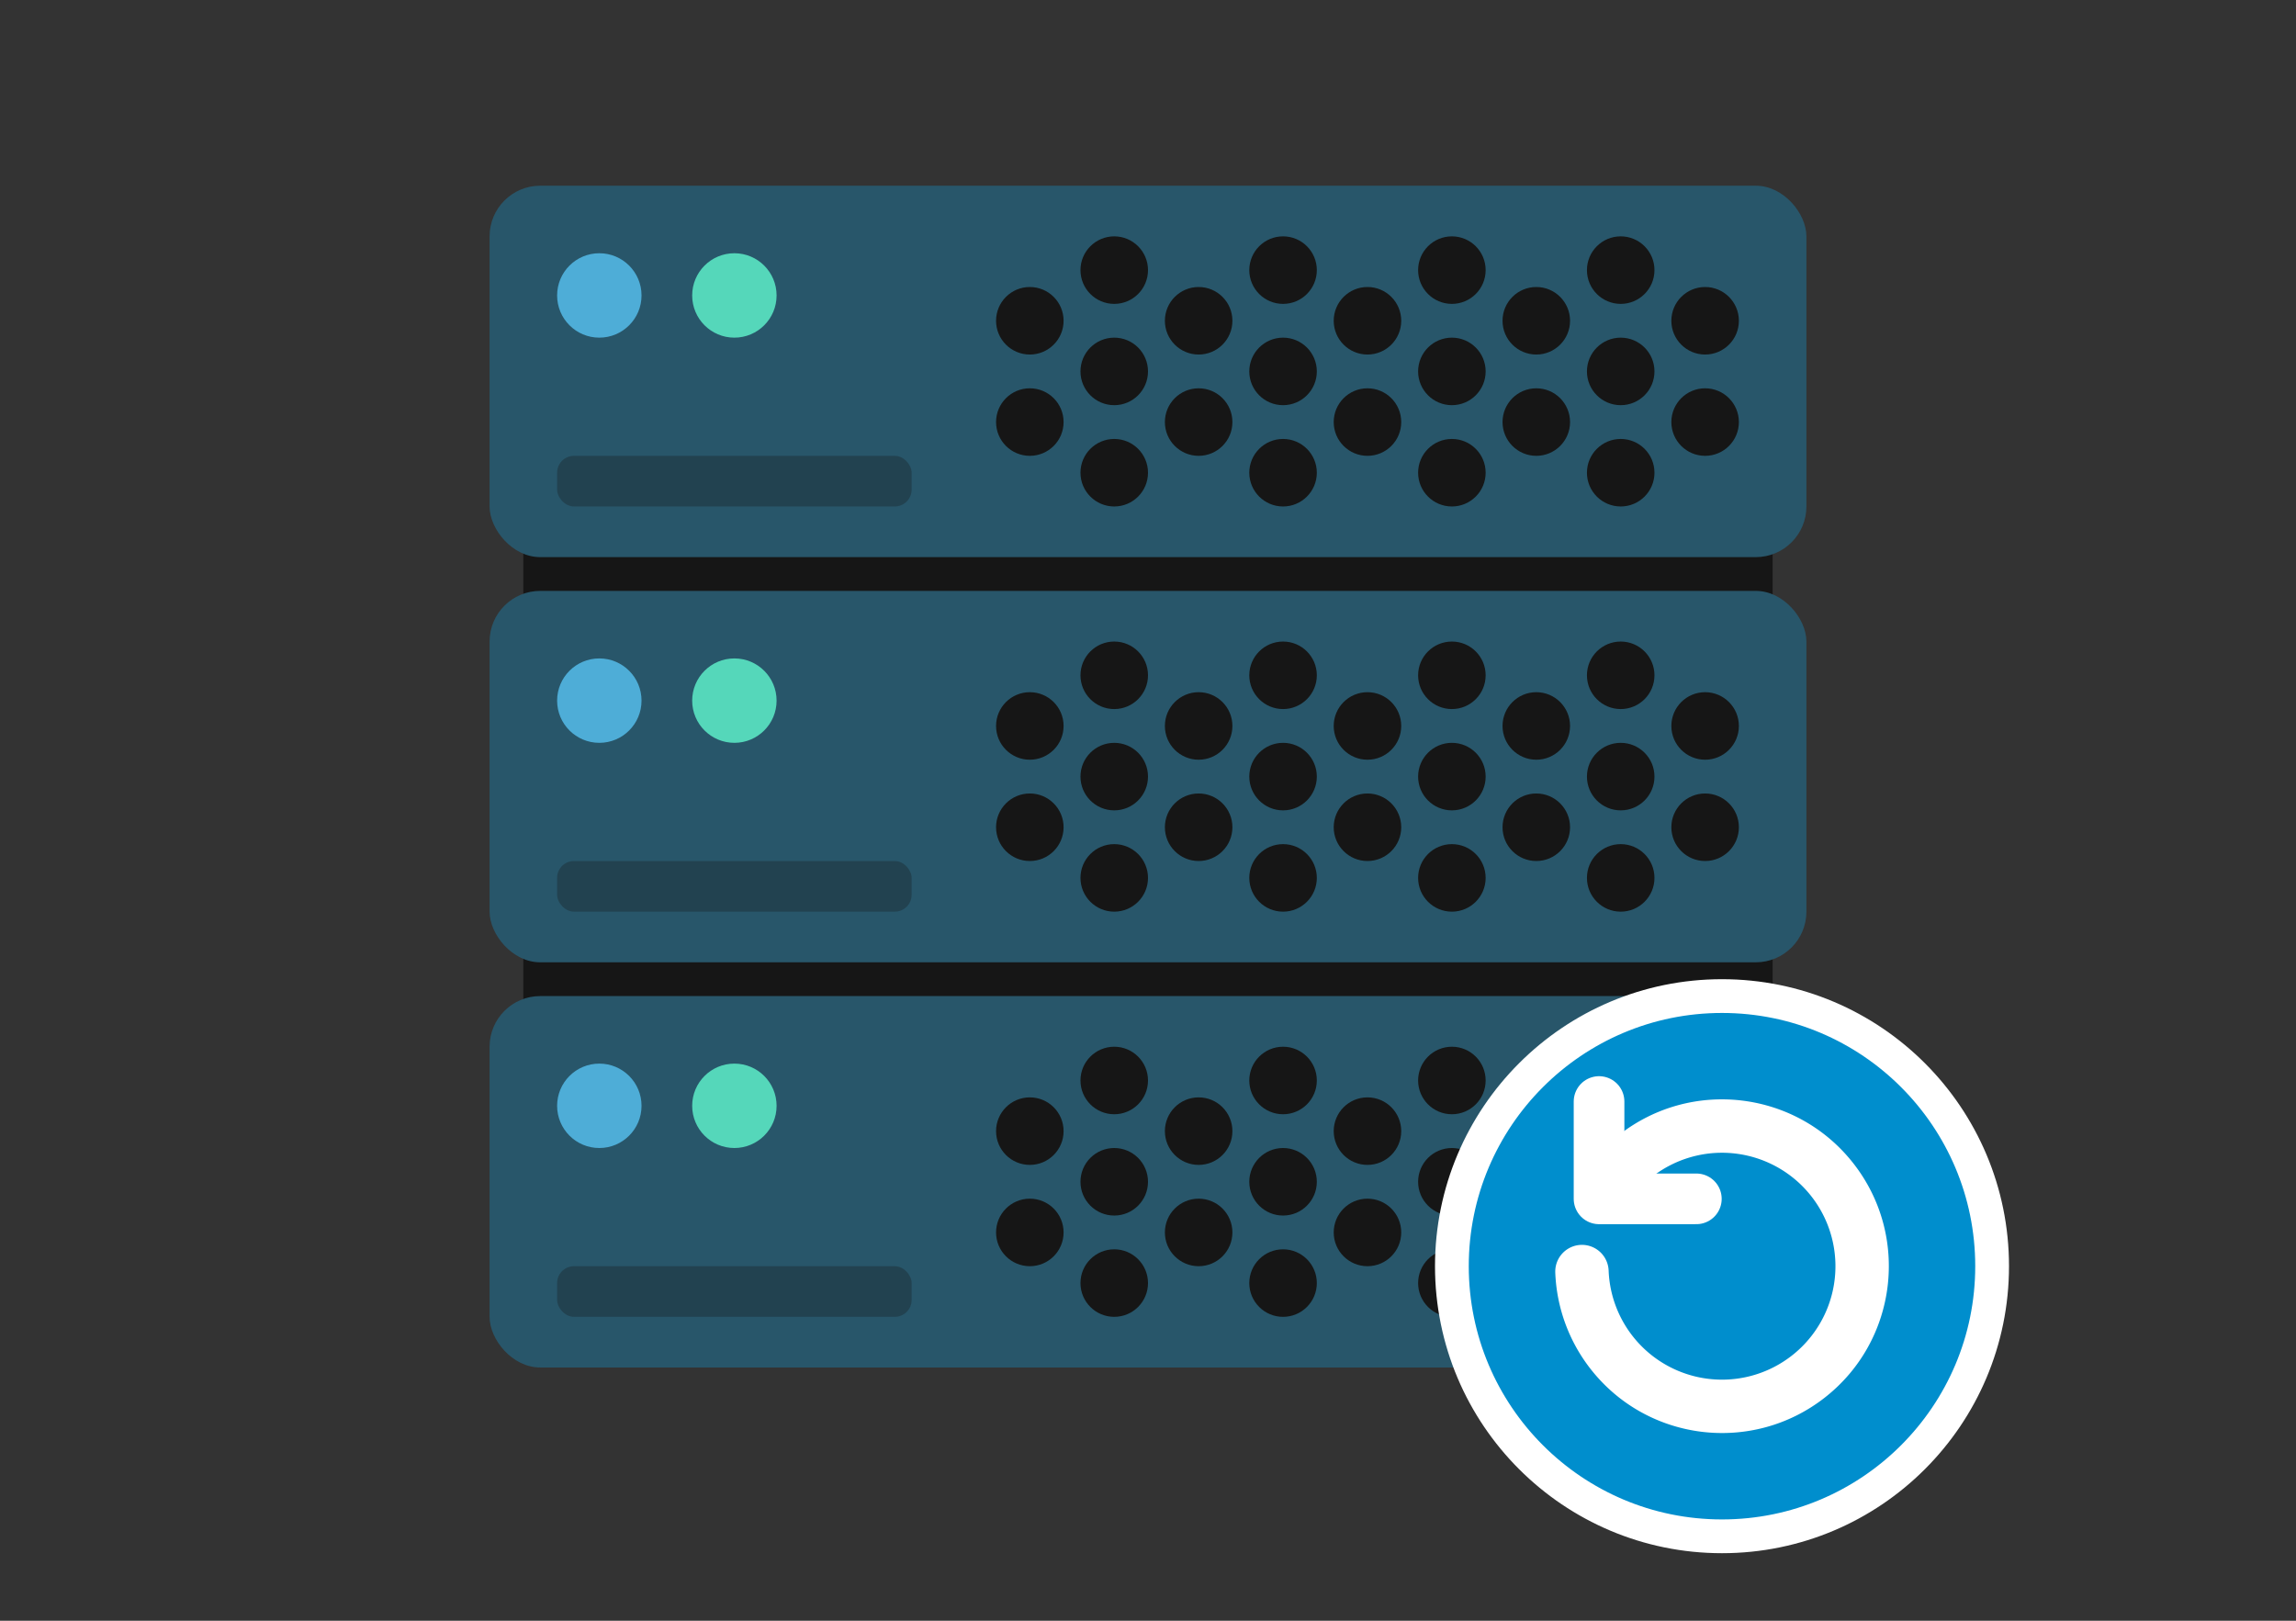
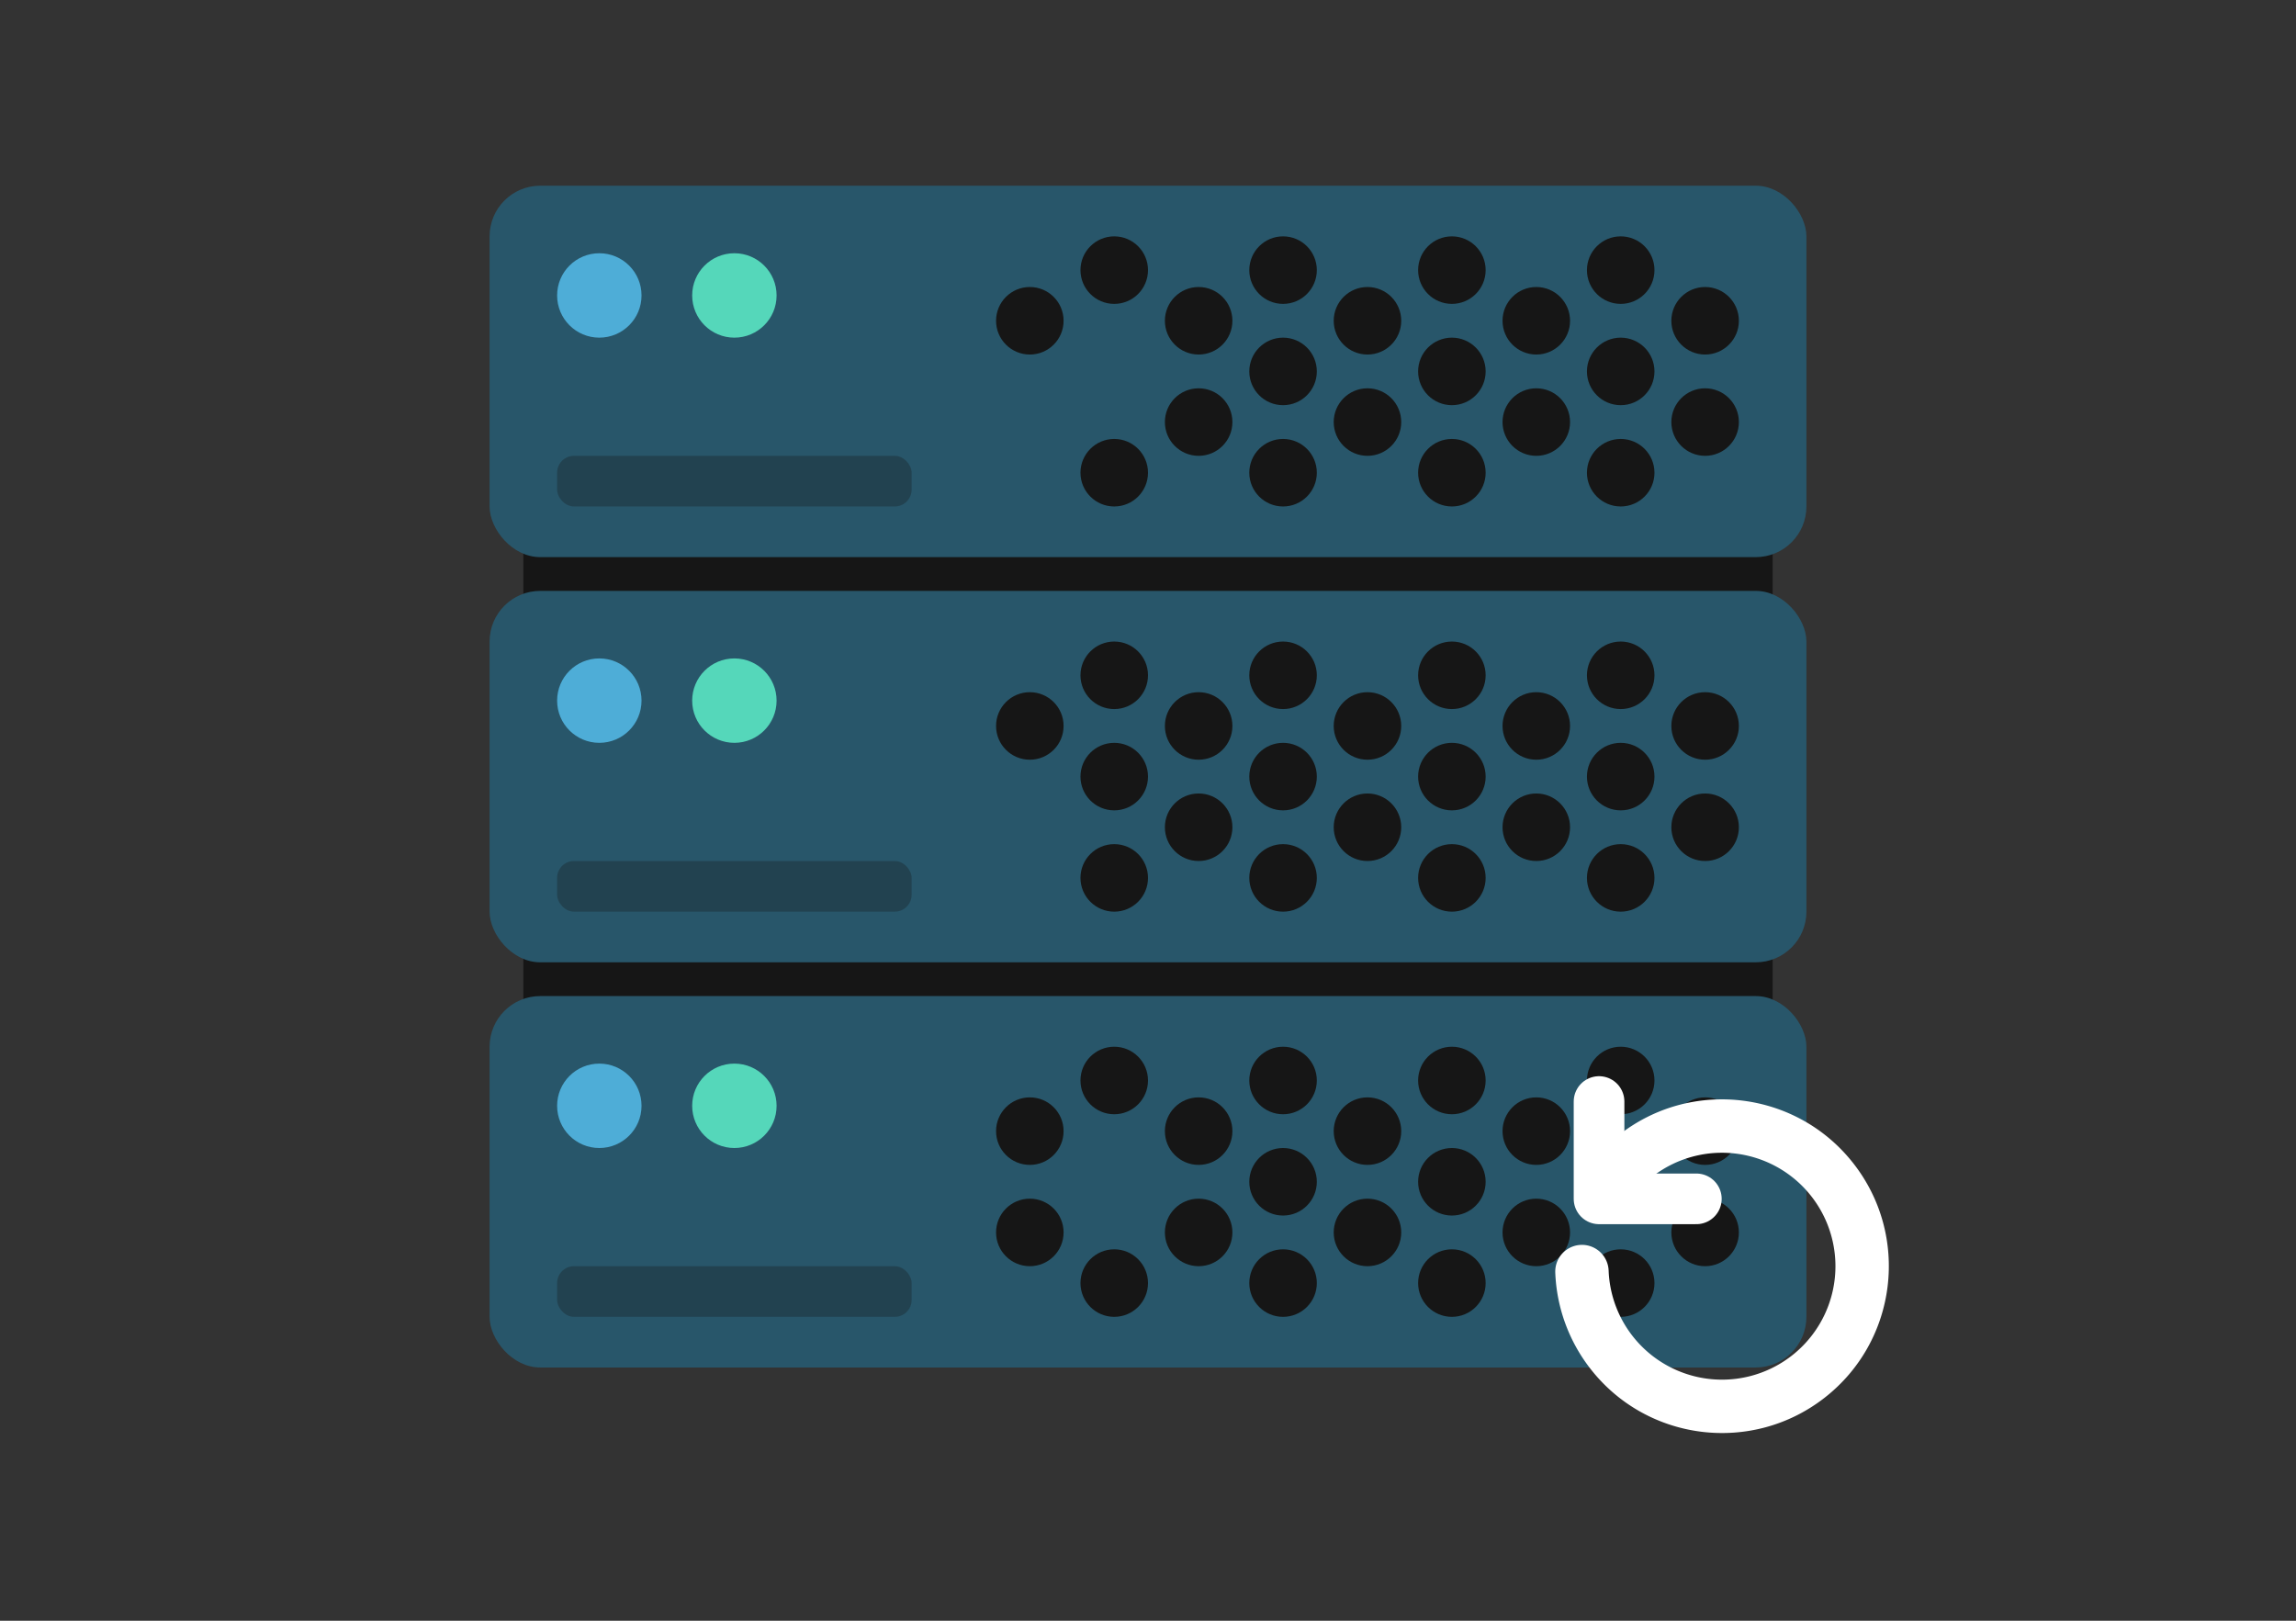
<svg xmlns="http://www.w3.org/2000/svg" width="136" height="96" viewBox="0 0 136 96">
  <rect x="0" y="0" width="136" height="96" fill="#333333" stroke="none" />
  <g fill="none" fill-rule="evenodd">
    <path d="M0 0h136v96H0z" />
    <g transform="translate(29 11)">
      <path fill="#161616" d="M2 21h74v5H2zM2 44h74v5H2z" />
      <rect width="78" height="22" fill="#28566A" rx="3" />
      <circle cx="6.5" cy="6.5" r="2.5" fill="#4EADD7" />
      <circle cx="14.5" cy="6.5" r="2.5" fill="#55D7BA" />
      <circle cx="32" cy="8" r="2" fill="#161616" />
      <circle cx="72" cy="8" r="2" fill="#161616" />
      <circle cx="52" cy="8" r="2" fill="#161616" />
      <circle cx="42" cy="8" r="2" fill="#161616" />
      <circle cx="62" cy="8" r="2" fill="#161616" />
-       <circle cx="32" cy="14" r="2" fill="#161616" />
      <circle cx="72" cy="14" r="2" fill="#161616" />
      <circle cx="52" cy="14" r="2" fill="#161616" />
      <circle cx="42" cy="14" r="2" fill="#161616" />
      <circle cx="62" cy="14" r="2" fill="#161616" />
      <circle cx="37" cy="5" r="2" fill="#161616" />
      <circle cx="57" cy="5" r="2" fill="#161616" />
      <circle cx="47" cy="5" r="2" fill="#161616" />
      <circle cx="67" cy="5" r="2" fill="#161616" />
-       <circle cx="37" cy="11" r="2" fill="#161616" />
      <circle cx="57" cy="11" r="2" fill="#161616" />
      <circle cx="47" cy="11" r="2" fill="#161616" />
      <circle cx="67" cy="11" r="2" fill="#161616" />
      <circle cx="37" cy="17" r="2" fill="#161616" />
      <circle cx="57" cy="17" r="2" fill="#161616" />
      <circle cx="47" cy="17" r="2" fill="#161616" />
      <circle cx="67" cy="17" r="2" fill="#161616" />
      <g transform="translate(0 24)">
        <rect width="78" height="22" fill="#28566A" rx="3" />
        <circle cx="6.5" cy="6.5" r="2.5" fill="#4EADD7" />
        <circle cx="14.5" cy="6.5" r="2.5" fill="#55D7BA" />
        <circle cx="32" cy="8" r="2" fill="#161616" />
        <circle cx="72" cy="8" r="2" fill="#161616" />
        <circle cx="52" cy="8" r="2" fill="#161616" />
        <circle cx="42" cy="8" r="2" fill="#161616" />
        <circle cx="62" cy="8" r="2" fill="#161616" />
-         <circle cx="32" cy="14" r="2" fill="#161616" />
        <circle cx="72" cy="14" r="2" fill="#161616" />
        <circle cx="52" cy="14" r="2" fill="#161616" />
        <circle cx="42" cy="14" r="2" fill="#161616" />
        <circle cx="62" cy="14" r="2" fill="#161616" />
        <circle cx="37" cy="5" r="2" fill="#161616" />
        <circle cx="57" cy="5" r="2" fill="#161616" />
        <circle cx="47" cy="5" r="2" fill="#161616" />
        <circle cx="67" cy="5" r="2" fill="#161616" />
        <circle cx="37" cy="11" r="2" fill="#161616" />
        <circle cx="57" cy="11" r="2" fill="#161616" />
        <circle cx="47" cy="11" r="2" fill="#161616" />
        <circle cx="67" cy="11" r="2" fill="#161616" />
        <circle cx="37" cy="17" r="2" fill="#161616" />
        <circle cx="57" cy="17" r="2" fill="#161616" />
        <circle cx="47" cy="17" r="2" fill="#161616" />
        <circle cx="67" cy="17" r="2" fill="#161616" />
      </g>
      <g transform="translate(0 48)">
        <rect width="78" height="22" fill="#28566A" rx="3" />
        <circle cx="6.5" cy="6.5" r="2.5" fill="#4EADD7" />
        <circle cx="14.5" cy="6.5" r="2.5" fill="#55D7BA" />
        <circle cx="32" cy="8" r="2" fill="#161616" />
        <circle cx="72" cy="8" r="2" fill="#161616" />
        <circle cx="52" cy="8" r="2" fill="#161616" />
        <circle cx="42" cy="8" r="2" fill="#161616" />
        <circle cx="62" cy="8" r="2" fill="#161616" />
        <circle cx="32" cy="14" r="2" fill="#161616" />
        <circle cx="72" cy="14" r="2" fill="#161616" />
        <circle cx="52" cy="14" r="2" fill="#161616" />
        <circle cx="42" cy="14" r="2" fill="#161616" />
        <circle cx="62" cy="14" r="2" fill="#161616" />
        <circle cx="37" cy="5" r="2" fill="#161616" />
        <circle cx="57" cy="5" r="2" fill="#161616" />
        <circle cx="47" cy="5" r="2" fill="#161616" />
        <circle cx="67" cy="5" r="2" fill="#161616" />
-         <circle cx="37" cy="11" r="2" fill="#161616" />
        <circle cx="57" cy="11" r="2" fill="#161616" />
        <circle cx="47" cy="11" r="2" fill="#161616" />
        <circle cx="67" cy="11" r="2" fill="#161616" />
        <circle cx="37" cy="17" r="2" fill="#161616" />
        <circle cx="57" cy="17" r="2" fill="#161616" />
        <circle cx="47" cy="17" r="2" fill="#161616" />
        <circle cx="67" cy="17" r="2" fill="#161616" />
      </g>
-       <circle cx="73" cy="64" r="16" fill="#008ECD" stroke="#FFF" stroke-width="2" />
      <path fill="#FFF" d="M66.916 56.213c4.3-3.36 10.511-2.598 13.871 1.703 3.36 4.3 2.598 10.511-1.703 13.871-4.3 3.36-10.511 2.598-13.871-1.703a9.882 9.882 0 0 1-2.09-5.74l.001.017a1.581 1.581 0 0 1 3.16-.11v-.016a6.72 6.72 0 1 0 2.579-5.53 1.581 1.581 0 1 1-1.947-2.492z" />
      <path stroke="#FFF" stroke-width="3" stroke-linecap="round" stroke-linejoin="round" d="M65.717 54.246v5.765h5.764" />
      <rect width="21" height="3" x="4" y="40" fill="#161616" fill-opacity=".3" rx="1" />
      <rect width="21" height="3" x="4" y="16" fill="#161616" fill-opacity=".3" rx="1" />
      <rect width="21" height="3" x="4" y="64" fill="#161616" fill-opacity=".3" rx="1" />
    </g>
  </g>
</svg>